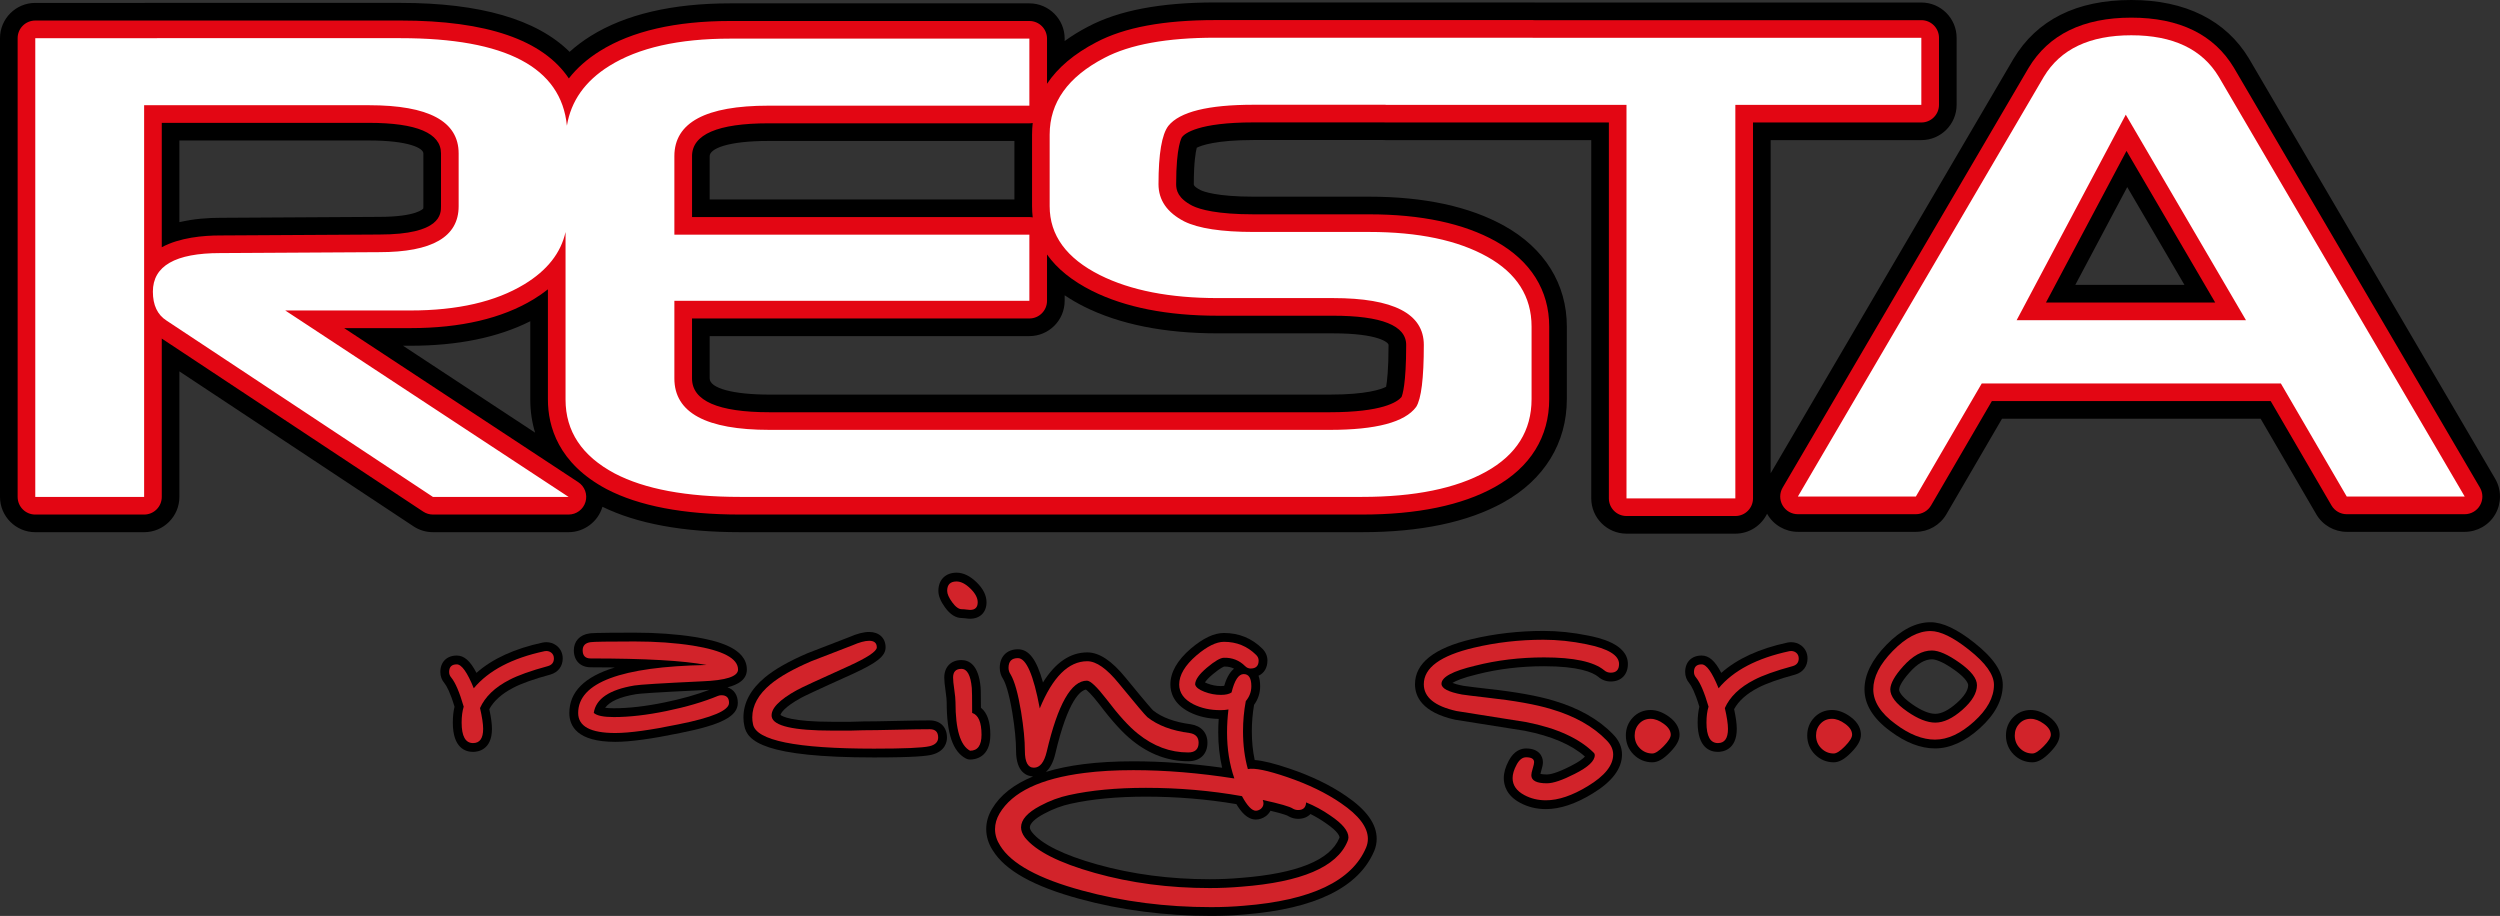
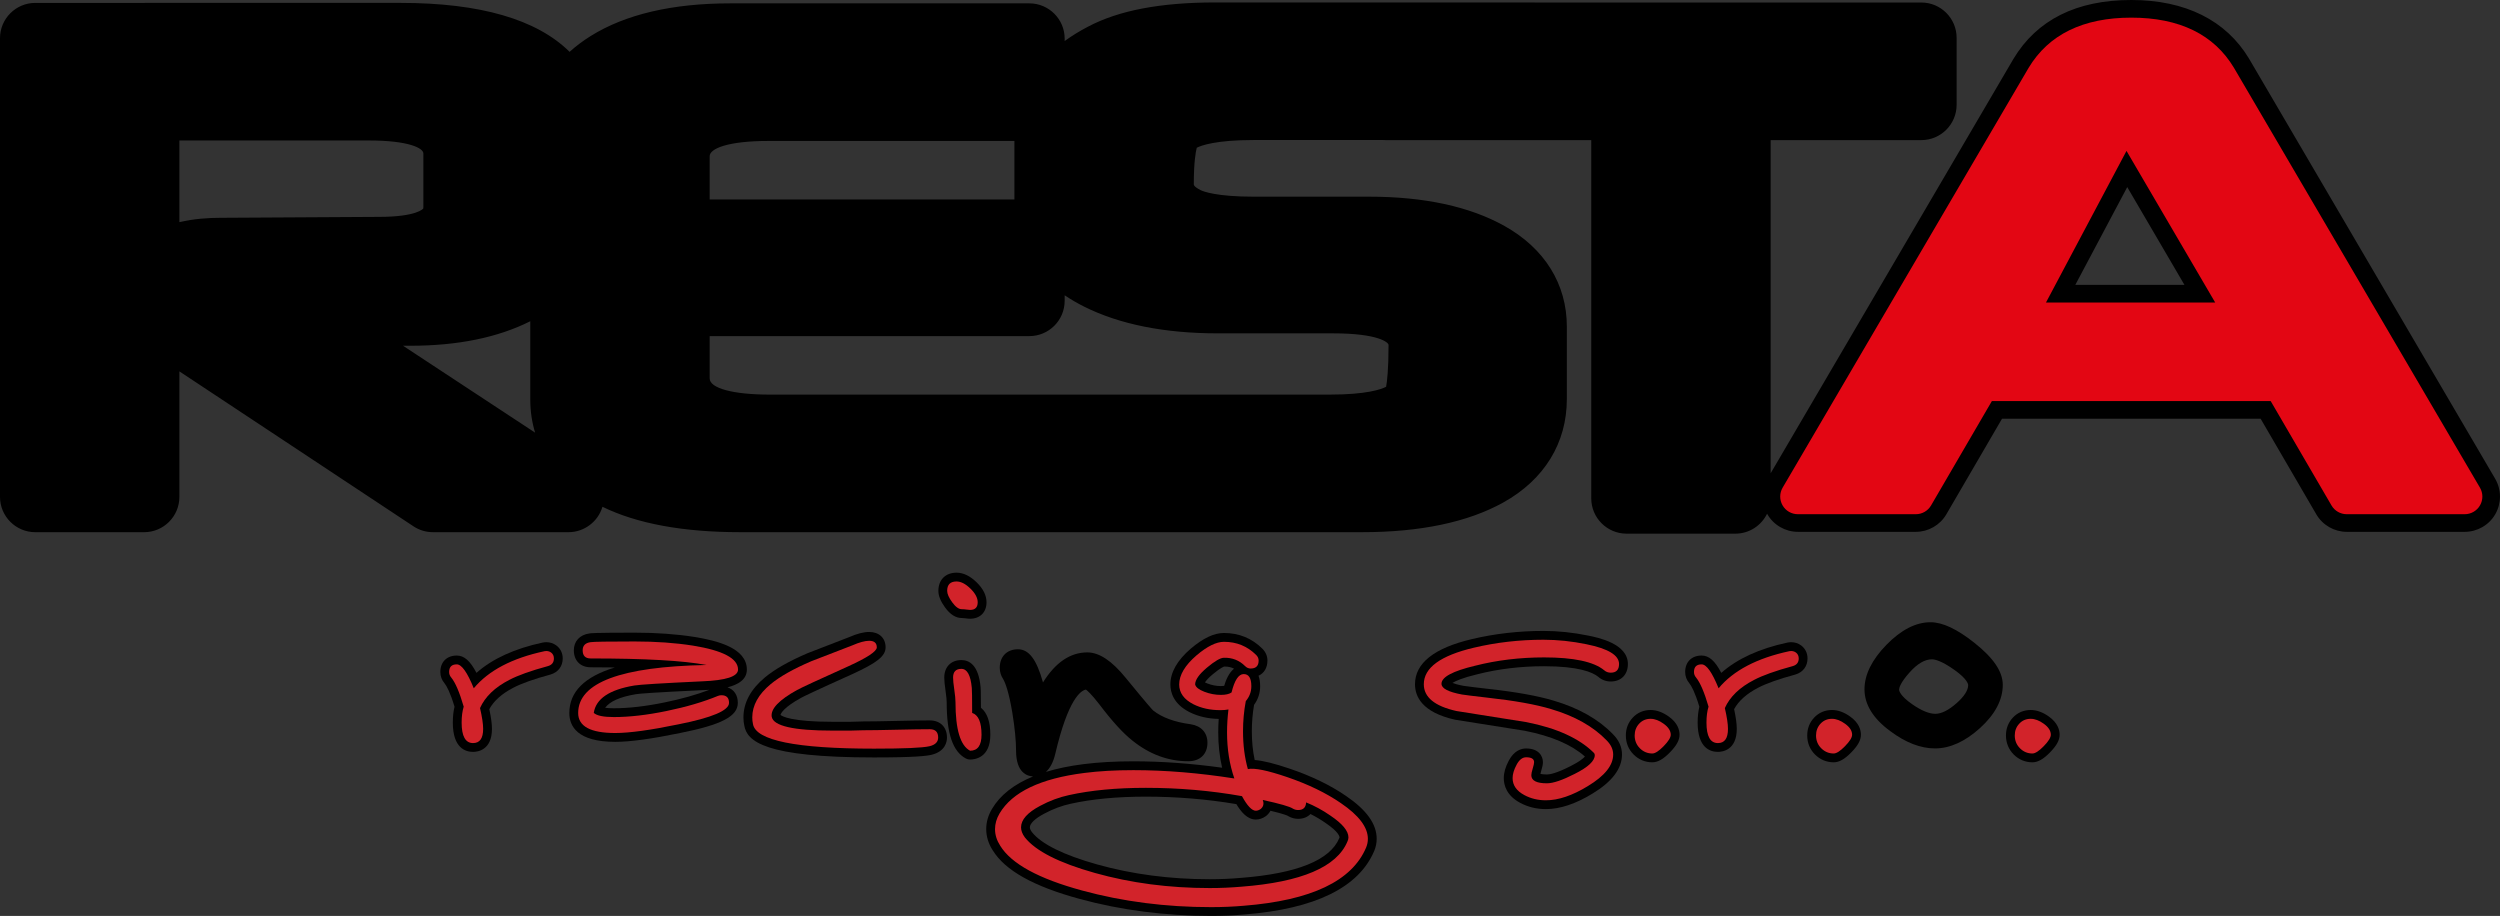
<svg xmlns="http://www.w3.org/2000/svg" xmlns:ns1="http://www.inkscape.org/namespaces/inkscape" xmlns:ns2="http://sodipodi.sourceforge.net/DTD/sodipodi-0.dtd" ns1:version="1.0 (4035a4fb49, 2020-05-01)" ns2:docname="Resta-logo.svg" xml:space="preserve" enable-background="new 0 0 300 125" viewBox="0 0 249.958 91.575" height="91.575" width="249.958" y="0px" x="0px" id="Vrstva_1" version="1.1">
  <rect x="0" y="0" width="249.958" height="91.575" fill="#333333" stroke="none" />
  <defs id="defs81" />
  <ns2:namedview ns1:current-layer="Vrstva_1" ns1:window-maximized="1" ns1:window-y="-8" ns1:window-x="-8" ns1:cy="40.172" ns1:cx="114.831" ns1:zoom="3.92" fit-margin-bottom="0" fit-margin-right="0" fit-margin-left="0" fit-margin-top="0" showgrid="false" id="namedview79" ns1:window-height="1017" ns1:window-width="1920" ns1:pageshadow="2" ns1:pageopacity="0" guidetolerance="10" gridtolerance="10" objecttolerance="10" borderopacity="1" bordercolor="#666666" pagecolor="#ffffff" />
-   <rect id="rect2" height="132.705" width="303.667" fill="#5e5e5e" display="none" y="-25.661" x="-37.169" />
  <g transform="translate(-35.169,-22.328)" id="g122">
    <g id="g76">
      <g id="g18">
        <path d="M 284.644,70.194 260.037,28.196 c -2.301,-3.838 -6.373,-5.868 -11.773,-5.868 -5.477,0 -9.441,1.979 -11.791,5.899 L 212.205,69.646 V 36.337 h 15.068 c 1.943,0 3.525,-1.583 3.525,-3.527 v -6.703 c 0,-1.944 -1.582,-3.527 -3.525,-3.527 h -38.617 c -0.08,-0.005 -0.162,-0.008 -0.244,-0.008 H 156.69 c -5.48,0 -9.647,0.792 -12.73,2.418 -0.852,0.443 -1.633,0.925 -2.342,1.441 V 26.19 c 0,-1.944 -1.582,-3.526 -3.526,-3.526 h -29.915 c -5.786,0 -10.481,1.099 -13.954,3.268 -0.771,0.48 -1.473,1.009 -2.103,1.58 -3.283,-3.249 -8.949,-4.894 -16.892,-4.894 H 38.696 c -1.945,0 -3.527,1.583 -3.527,3.527 v 45.866 c 0,1.944 1.582,3.527 3.527,3.527 h 10.883 c 1.944,0 3.526,-1.583 3.526,-3.527 V 59.459 L 76.508,74.95 c 0.579,0.384 1.253,0.587 1.947,0.587 h 13.563 c 1.545,0 2.935,-1.035 3.378,-2.515 0.003,-0.009 0.005,-0.017 0.008,-0.025 3.445,1.686 8.069,2.54 13.756,2.54 h 62.188 c 5.832,0 10.586,-1 14.127,-2.97 4.096,-2.277 6.352,-5.948 6.352,-10.336 v -7.254 c 0,-4.234 -2.213,-7.805 -6.234,-10.056 -3.473,-1.943 -8.025,-2.929 -13.533,-2.929 h -11.541 c -3.701,0 -5.032,-0.516 -5.324,-0.661 -0.665,-0.344 -0.665,-0.521 -0.665,-0.587 0,-2.2 0.189,-3.236 0.296,-3.644 0.435,-0.223 1.891,-0.772 5.693,-0.772 h 12.938 c 0.084,0.006 0.17,0.009 0.254,0.009 h 20.557 v 35.82 c 0,1.944 1.582,3.527 3.527,3.527 h 10.883 c 1.395,0 2.598,-0.815 3.17,-1.993 0.008,0.012 0.012,0.025 0.02,0.037 0.625,1.095 1.799,1.774 3.059,1.774 h 11.797 c 1.25,0 2.416,-0.671 3.047,-1.752 l 5.568,-9.559 h 25.854 l 5.568,9.559 c 0.629,1.081 1.797,1.752 3.047,1.752 h 11.795 c 1.262,0 2.434,-0.68 3.059,-1.772 0.626,-1.093 0.62,-2.449 -0.018,-3.536 z M 57.181,44.105 c -1.156,0 -2.622,0.092 -4.075,0.434 v -8.165 h 18.951 c 3.993,0 5.442,0.773 5.442,1.294 v 5.28 c 0,0.075 0,0.2 -0.013,0.231 -0.004,0.008 -0.633,0.833 -4.411,0.833 z m 18.283,12.792 h 0.749 c 4.72,0 8.739,-0.823 11.975,-2.45 v 7.83 c 0,1.155 0.164,2.263 0.482,3.309 z m 30.661,-18.953 c 0,-0.759 1.817,-1.523 5.88,-1.523 h 24.588 v 5.848 h -30.468 z m 50.784,17.714 h 11.541 c 4.563,0 5.551,0.926 5.551,1.156 0,2.492 -0.154,3.692 -0.244,4.186 -0.488,0.253 -1.949,0.782 -5.637,0.782 h -56.007 c -3.638,0 -5.988,-0.634 -5.988,-1.616 v -4.232 h 31.967 c 1.944,0 3.526,-1.582 3.526,-3.526 v -0.556 c 0.601,0.406 1.253,0.787 1.957,1.14 3.542,1.768 8.029,2.666 13.334,2.666 z m 85.756,-4.845 5.193,-9.779 5.721,9.779 z" id="path4" />
        <g id="g10">
-           <path fill="#e30613" d="m 229.036,32.811 v -6.703 c 0,-0.974 -0.791,-1.763 -1.764,-1.763 h -38.688 c -0.059,-0.006 -0.115,-0.009 -0.174,-0.009 h -31.72 c -5.188,0 -9.088,0.728 -11.916,2.219 -2.206,1.149 -3.849,2.537 -4.92,4.15 V 26.19 c 0,-0.974 -0.789,-1.763 -1.763,-1.763 h -29.915 c -5.452,0 -9.832,1.009 -13.021,3 -1.268,0.791 -2.306,1.706 -3.112,2.742 -2.577,-3.845 -8.206,-5.788 -16.815,-5.788 H 38.696 c -0.975,0 -1.764,0.79 -1.764,1.764 v 45.866 c 0,0.974 0.789,1.764 1.764,1.764 h 10.883 c 0.974,0 1.764,-0.79 1.764,-1.764 V 56.178 l 26.14,17.303 c 0.288,0.191 0.627,0.293 0.973,0.293 h 13.563 c 0.778,0 1.466,-0.512 1.688,-1.257 0.224,-0.747 -0.068,-1.551 -0.72,-1.979 L 69.576,55.134 h 6.637 c 5.009,0 9.144,-0.967 12.289,-2.873 0.522,-0.316 1.005,-0.652 1.449,-1.005 v 11.021 c 0,2.661 1.017,6.374 5.869,8.955 3.229,1.687 7.718,2.542 13.34,2.542 h 62.188 c 5.527,0 9.992,-0.925 13.271,-2.748 3.563,-1.981 5.445,-5.022 5.445,-8.795 v -7.254 c 0,-3.62 -1.846,-6.565 -5.332,-8.517 -3.207,-1.794 -7.471,-2.704 -12.674,-2.704 h -11.541 c -3.639,0 -5.359,-0.475 -6.135,-0.858 -1.435,-0.742 -1.618,-1.541 -1.618,-2.153 0,-3.836 0.558,-4.676 0.597,-4.727 0.273,-0.341 1.598,-1.453 7.156,-1.453 h 13.012 c 0.061,0.006 0.119,0.009 0.18,0.009 h 22.32 v 37.583 c 0,0.974 0.789,1.763 1.764,1.763 h 10.883 c 0.975,0 1.764,-0.79 1.764,-1.763 V 34.574 h 16.832 c 0.973,0 1.764,-0.79 1.764,-1.763 z M 79.262,42.949 c 0,0.773 0,2.828 -6.177,2.828 l -15.904,0.092 c -1.711,0 -4.049,0.212 -5.838,1.178 V 34.611 h 20.714 c 4.781,0 7.205,1.028 7.205,3.058 z m 25.099,-5.005 c 0,-2.181 2.571,-3.287 7.644,-3.287 h 26.087 c 0.112,0 0.224,-0.011 0.331,-0.031 -0.044,0.378 -0.066,0.766 -0.066,1.16 v 7.163 c 0,0.38 0.022,0.751 0.066,1.115 -0.107,-0.021 -0.218,-0.032 -0.331,-0.032 h -33.73 v -6.088 z m 52.548,15.951 h 11.541 c 4.854,0 7.314,0.982 7.314,2.919 0,3.945 -0.377,5.009 -0.469,5.213 -0.426,0.502 -1.934,1.518 -7.176,1.518 h -56.007 c -5.144,0 -7.752,-1.137 -7.752,-3.379 V 54.17 h 33.73 c 0.974,0 1.763,-0.79 1.763,-1.763 v -4.634 c 1.003,1.42 2.508,2.637 4.509,3.641 3.295,1.645 7.517,2.481 12.547,2.481 z" id="path6" />
          <path fill="#e30613" d="M 283.122,71.085 258.524,29.103 c -1.994,-3.325 -5.445,-5.011 -10.262,-5.011 -4.814,0 -8.268,1.686 -10.27,5.027 l -24.59,41.967 c -0.318,0.544 -0.322,1.219 -0.008,1.767 0.314,0.549 0.898,0.887 1.529,0.887 h 11.797 c 0.627,0 1.207,-0.333 1.523,-0.876 l 6.08,-10.435 H 262.2 l 6.08,10.435 c 0.316,0.542 0.896,0.876 1.523,0.876 h 11.795 c 0.633,0 1.217,-0.338 1.531,-0.887 0.317,-0.548 0.313,-1.223 -0.007,-1.768 z m -43.391,-18.508 8.053,-15.161 8.869,15.161 z" id="path8" />
        </g>
        <g id="g16">
-           <path fill="#ffffff" d="M 227.272,26.107 H 188.411 V 26.098 H 156.69 c -4.85,0 -8.55,0.674 -11.102,2.02 -3.646,1.898 -5.47,4.453 -5.47,7.667 v 7.163 c 0,2.908 1.677,5.204 5.031,6.887 3.063,1.531 6.981,2.296 11.759,2.296 h 11.541 c 6.051,0 9.078,1.561 9.078,4.683 0,3.336 -0.256,5.403 -0.766,6.199 -1.131,1.531 -4.012,2.295 -8.643,2.295 h -27.896 -0.406 -27.705 c -6.344,0 -9.516,-1.713 -9.516,-5.143 v -7.759 h 35.494 v -6.612 h -35.494 v -7.851 c 0,-3.367 3.136,-5.05 9.407,-5.05 h 26.087 V 26.19 h -29.915 c -5.142,0 -9.17,0.911 -12.087,2.731 -2.429,1.517 -3.831,3.513 -4.237,5.973 -0.571,-5.831 -6.107,-8.75 -16.624,-8.75 H 38.696 V 72.01 H 49.579 V 32.848 h 22.478 c 5.979,0 8.969,1.606 8.969,4.821 v 5.28 c 0,3.062 -2.644,4.591 -7.93,4.591 l -15.915,0.092 c -4.484,0 -6.727,1.285 -6.727,3.856 0,1.347 0.455,2.312 1.367,2.893 l 26.634,17.63 H 92.018 L 63.688,53.37 h 12.524 c 4.703,0 8.495,-0.872 11.376,-2.617 2.294,-1.39 3.659,-3.136 4.126,-5.226 v 16.75 c 0,3.184 1.641,5.647 4.922,7.392 2.989,1.561 7.164,2.341 12.523,2.341 h 30.658 0.406 31.124 c 5.25,0 9.387,-0.842 12.414,-2.525 3.025,-1.683 4.539,-4.101 4.539,-7.254 v -7.254 c 0,-3 -1.477,-5.326 -4.43,-6.979 -2.953,-1.653 -6.891,-2.479 -11.813,-2.479 h -11.541 c -3.209,0 -5.523,-0.352 -6.945,-1.056 C 151.856,43.576 151,42.336 151,40.744 c 0,-3.03 0.329,-4.974 0.985,-5.831 1.13,-1.407 3.974,-2.112 8.531,-2.112 h 13.191 v 0.009 h 24.084 v 39.347 h 10.883 V 32.811 h 18.596 v -6.704 z" id="path12" />
-           <path fill="#ffffff" d="m 257.013,30.01 c -1.66,-2.77 -4.578,-4.155 -8.75,-4.155 -4.172,0 -7.088,1.385 -8.75,4.155 l -24.588,41.966 h 11.797 l 6.59,-11.311 h 29.904 l 6.59,11.311 h 11.795 z M 236.8,54.34 247.71,33.796 259.728,54.34 Z" id="path14" />
-         </g>
+           </g>
      </g>
      <g id="g74">
        <g id="g44">
          <path d="m 133.248,93.095 c -0.003,-1.782 -0.028,-1.999 -0.037,-2.063 -0.203,-2.239 -1.155,-2.709 -1.918,-2.709 -1.041,0 -1.713,0.686 -1.713,1.748 0,0.311 0.044,0.763 0.13,1.342 0.093,0.634 0.112,0.959 0.112,1.121 0,3.155 0.612,4.947 1.929,5.637 0.126,0.065 0.267,0.1 0.409,0.1 0.476,0 2.026,-0.179 2.026,-2.478 0.001,-1.298 -0.314,-2.202 -0.938,-2.698 z" id="path20" />
          <path d="m 90.796,86.864 c -0.29,-0.214 -0.636,-0.328 -0.998,-0.328 -0.11,0 -0.226,0.01 -0.369,0.037 -2.81,0.602 -5.029,1.619 -6.621,3.031 -0.633,-1.216 -1.236,-1.733 -1.968,-1.733 -0.999,0 -1.645,0.646 -1.645,1.646 0,0.417 0.146,0.807 0.407,1.111 0.221,0.27 0.571,0.898 1.013,2.362 -0.115,0.463 -0.171,0.986 -0.171,1.588 0,2.546 1.269,2.926 2.024,2.926 0.443,0 1.889,-0.166 1.889,-2.302 0,-0.494 -0.087,-1.141 -0.266,-1.97 0.452,-0.832 1.254,-1.549 2.395,-2.139 0.816,-0.43 2.063,-0.873 3.72,-1.322 0.768,-0.225 1.226,-0.827 1.226,-1.609 0,-0.527 -0.223,-0.986 -0.636,-1.298 z" id="path22" />
          <path d="m 107.902,91.049 c 1.04,-0.257 1.94,-0.761 1.94,-1.776 0,-2.164 -2.995,-2.898 -5.251,-3.264 -1.794,-0.283 -3.8,-0.426 -5.964,-0.426 -4.054,0 -4.388,0.055 -4.521,0.078 -0.964,0.129 -1.563,0.775 -1.563,1.688 0,1.03 0.659,1.696 1.68,1.696 0.846,0 1.653,0.005 2.423,0.017 -3.052,0.932 -4.553,2.444 -4.553,4.556 0,1.315 0.797,2.882 4.592,2.882 1.486,0 3.609,-0.29 6.483,-0.883 4.153,-0.825 5.771,-1.67 5.771,-3.015 0.002,-0.779 -0.39,-1.343 -1.037,-1.553 z m -6.261,1.504 c -1.897,0.392 -3.611,0.589 -5.094,0.589 -0.382,0 -0.665,-0.021 -0.874,-0.047 0.461,-0.639 1.488,-1.094 3.072,-1.358 0.338,-0.059 1.766,-0.177 6.644,-0.405 0.201,-0.007 0.442,-0.017 0.707,-0.034 -1.283,0.488 -2.78,0.91 -4.455,1.255 z" id="path24" />
          <path d="m 131.328,84.12 c 0.118,0 0.23,0.01 0.33,0.025 0.207,0.032 0.373,0.046 0.502,0.046 0.999,0 1.645,-0.646 1.645,-1.645 0,-0.685 -0.335,-1.359 -0.995,-2.001 -0.655,-0.637 -1.329,-0.96 -2.002,-0.96 -1.104,0 -1.817,0.714 -1.817,1.818 0,0.499 0.22,1.043 0.67,1.662 0.508,0.699 1.069,1.055 1.667,1.055 z" id="path26" />
          <path d="m 169.728,101.896 c -1.543,-1.06 -3.424,-1.971 -5.59,-2.708 -1.545,-0.526 -2.701,-0.813 -3.52,-0.87 -0.191,-0.889 -0.287,-1.852 -0.287,-2.873 0,-0.894 0.076,-1.783 0.225,-2.646 0.404,-0.553 0.607,-1.178 0.607,-1.863 0,-0.43 -0.061,-0.773 -0.162,-1.045 0.559,-0.254 0.891,-0.796 0.891,-1.52 0,-0.44 -0.172,-0.847 -0.502,-1.179 -1.047,-1.045 -2.342,-1.576 -3.848,-1.576 -0.988,0 -2.071,0.51 -3.314,1.565 -1.354,1.165 -2.04,2.37 -2.04,3.581 0,0.816 0.33,1.958 1.907,2.765 0.857,0.43 1.84,0.659 2.924,0.681 -0.031,0.456 -0.047,0.904 -0.047,1.34 0,1.238 0.13,2.423 0.388,3.539 -3.069,-0.426 -6.047,-0.641 -8.868,-0.641 -1.845,0 -3.527,0.096 -5,0.285 -1.394,0.176 -2.643,0.436 -3.751,0.775 0.378,-0.336 0.722,-0.896 0.94,-1.816 1.291,-5.51 2.565,-6.324 3.06,-6.417 0.144,0.101 0.534,0.434 1.344,1.476 1.28,1.692 2.363,2.879 3.304,3.623 1.703,1.373 3.582,2.068 5.583,2.068 1.186,0 1.922,-0.71 1.922,-1.854 0,-0.992 -0.616,-1.681 -1.67,-1.845 -1.609,-0.209 -2.885,-0.683 -3.754,-1.375 -0.094,-0.086 -0.551,-0.578 -2.749,-3.265 -1.393,-1.712 -2.648,-2.544 -3.839,-2.544 -1.704,0 -3.188,1.008 -4.432,3.003 -0.646,-2.325 -1.42,-3.315 -2.504,-3.315 -1.105,0 -1.818,0.727 -1.818,1.852 0,0.408 0.119,0.794 0.329,1.107 0.231,0.393 0.582,1.304 0.931,3.403 0.246,1.517 0.37,2.789 0.37,3.778 0,2.22 1.132,2.55 1.701,2.576 -1.915,0.784 -3.293,1.869 -4.11,3.25 -0.381,0.644 -0.574,1.32 -0.574,2.01 0,0.747 0.224,1.469 0.651,2.126 1.243,2.02 4.09,3.61 8.702,4.862 4.123,1.124 8.542,1.694 13.132,1.694 1.146,0 2.27,-0.047 3.33,-0.141 7.074,-0.559 11.441,-2.7 12.982,-6.363 0.16,-0.385 0.242,-0.792 0.242,-1.208 -0.001,-1.477 -1.01,-2.885 -3.086,-4.295 z M 157.23,90.923 c -0.444,0 -0.893,-0.086 -1.332,-0.255 -0.109,-0.041 -0.192,-0.08 -0.255,-0.112 0.105,-0.164 0.321,-0.426 0.766,-0.799 0.855,-0.718 1.156,-0.783 1.158,-0.783 l 0.07,-0.001 c 0.344,0 0.643,0.069 0.914,0.213 -0.535,0.431 -0.826,1.178 -0.984,1.716 -0.084,0.012 -0.194,0.021 -0.337,0.021 z m 11.843,15.208 c -0.922,2.201 -4.229,3.537 -9.84,3.971 -1.023,0.09 -2.072,0.135 -3.113,0.135 -3.967,0 -7.749,-0.497 -11.24,-1.476 -3.385,-0.95 -5.589,-2.045 -6.531,-3.229 -0.138,-0.186 -0.211,-0.353 -0.211,-0.482 0,-0.39 0.524,-0.889 1.442,-1.373 0.87,-0.467 1.761,-0.8 2.65,-0.99 2.12,-0.47 4.646,-0.708 7.509,-0.708 3.075,0 6.117,0.251 9.047,0.748 0.469,0.781 1.096,1.541 1.945,1.541 0.344,0 0.68,-0.112 0.994,-0.334 0.018,-0.013 0.037,-0.028 0.055,-0.042 0.178,-0.148 0.318,-0.317 0.416,-0.502 1.387,0.33 1.697,0.487 1.746,0.515 0.021,0.015 0.043,0.028 0.064,0.041 0.295,0.167 0.615,0.252 0.957,0.252 0.512,0 0.938,-0.174 1.232,-0.482 0.518,0.257 1.018,0.553 1.498,0.888 1.375,0.925 1.416,1.401 1.404,1.47 -0.008,0.018 -0.016,0.037 -0.024,0.057 z" id="path28" />
          <path d="m 189.558,88.94 c 3.408,0 4.84,0.589 5.418,1.063 0.344,0.303 0.773,0.463 1.24,0.463 1.041,0 1.715,-0.687 1.715,-1.749 0,-2.038 -2.984,-2.642 -3.963,-2.84 -1.516,-0.311 -3.023,-0.468 -4.479,-0.468 -2.457,0 -4.871,0.276 -7.172,0.822 -3.766,0.891 -5.672,2.408 -5.672,4.508 0,1.21 0.684,2.807 4.002,3.547 l 6.971,1.106 c 2.66,0.524 4.682,1.39 6.016,2.575 -0.156,0.18 -0.533,0.506 -1.426,0.954 -1.434,0.733 -2.104,0.843 -2.373,0.843 -0.34,0 -0.541,-0.034 -0.652,-0.064 0.016,-0.064 0.039,-0.155 0.076,-0.276 0.125,-0.417 0.176,-0.673 0.176,-0.887 0,-0.634 -0.439,-1.375 -1.678,-1.375 -0.496,0 -1.197,0.21 -1.732,1.212 -0.338,0.634 -0.504,1.206 -0.504,1.75 0,0.731 0.287,1.755 1.645,2.477 0.771,0.414 1.635,0.624 2.566,0.624 1.408,0 2.975,-0.521 4.652,-1.547 1.963,-1.186 2.957,-2.502 2.957,-3.912 0,-0.746 -0.309,-1.434 -0.908,-2.033 -1.439,-1.491 -3.436,-2.62 -5.926,-3.353 -1.572,-0.476 -3.771,-0.872 -6.535,-1.175 -0.912,-0.105 -2.162,-0.251 -2.469,-0.304 -0.559,-0.104 -0.904,-0.209 -1.113,-0.292 0.311,-0.194 0.996,-0.511 2.486,-0.865 2.092,-0.533 4.34,-0.804 6.682,-0.804 z" id="path30" />
          <path d="m 202.038,93.985 c -0.615,-0.444 -1.232,-0.669 -1.834,-0.669 -0.705,0 -1.324,0.265 -1.791,0.767 -0.455,0.491 -0.686,1.088 -0.686,1.778 0,0.746 0.26,1.387 0.777,1.908 0.51,0.509 1.158,0.777 1.871,0.777 0.545,0 1.088,-0.307 1.76,-0.994 0.664,-0.68 0.961,-1.223 0.961,-1.76 0.001,-0.475 -0.183,-1.173 -1.058,-1.807 z" id="path32" />
          <path d="m 215.259,86.864 c -0.291,-0.214 -0.637,-0.328 -1,-0.328 -0.109,0 -0.225,0.01 -0.369,0.037 -2.811,0.602 -5.029,1.619 -6.621,3.032 -0.633,-1.217 -1.236,-1.734 -1.967,-1.734 -1,0 -1.645,0.646 -1.645,1.646 0,0.416 0.145,0.805 0.406,1.11 0.221,0.271 0.572,0.901 1.014,2.364 -0.113,0.463 -0.172,0.996 -0.172,1.587 0,2.546 1.27,2.926 2.025,2.926 0.443,0 1.887,-0.166 1.887,-2.302 0,-0.501 -0.088,-1.148 -0.266,-1.97 0.453,-0.832 1.256,-1.549 2.396,-2.138 0.814,-0.429 2.061,-0.873 3.723,-1.322 0.764,-0.225 1.221,-0.827 1.221,-1.608 0.001,-0.529 -0.222,-0.987 -0.632,-1.3 z" id="path34" />
          <path d="m 220.171,93.984 c -0.613,-0.444 -1.23,-0.668 -1.832,-0.668 -0.705,0 -1.324,0.265 -1.789,0.766 -0.457,0.49 -0.688,1.088 -0.688,1.779 0,0.748 0.262,1.389 0.779,1.907 0.51,0.509 1.156,0.778 1.869,0.778 0.545,0 1.086,-0.306 1.758,-0.994 0.666,-0.68 0.963,-1.223 0.963,-1.761 0,-0.475 -0.183,-1.174 -1.06,-1.807 z" id="path36" />
          <path d="m 232.583,86.605 c -1.752,-1.389 -3.189,-2.064 -4.396,-2.064 -1.465,0 -2.949,0.761 -4.41,2.262 -1.455,1.492 -2.191,2.987 -2.191,4.445 0,1.518 0.867,2.924 2.568,4.173 1.535,1.152 3.043,1.737 4.484,1.737 1.49,0 3.002,-0.683 4.492,-2.031 1.516,-1.372 2.283,-2.829 2.283,-4.33 0,-1.312 -0.926,-2.684 -2.83,-4.192 z m -1.789,6.029 c -0.801,0.705 -1.514,1.063 -2.123,1.063 -0.621,0 -1.396,-0.32 -2.307,-0.952 -1.223,-0.85 -1.318,-1.36 -1.318,-1.464 0.006,-0.174 0.121,-0.692 1.059,-1.733 0.77,-0.863 1.518,-1.3 2.221,-1.3 0.285,0 0.955,0.139 2.264,1.067 1.297,0.922 1.363,1.427 1.363,1.519 -0.001,0.51 -0.401,1.133 -1.159,1.8 z" id="path38" />
          <path d="m 240.042,93.984 c -0.615,-0.444 -1.232,-0.668 -1.834,-0.668 -0.707,0 -1.326,0.265 -1.789,0.766 -0.457,0.49 -0.688,1.088 -0.688,1.779 0,0.735 0.268,1.395 0.777,1.907 0.51,0.509 1.156,0.778 1.871,0.778 0.545,0 1.088,-0.307 1.76,-0.994 0.664,-0.68 0.959,-1.223 0.959,-1.76 10e-4,-0.474 -0.181,-1.171 -1.056,-1.808 z" id="path40" />
          <path d="m 128.137,94.356 c -0.743,0 -1.861,0.016 -3.349,0.051 -1.47,0.035 -2.574,0.052 -3.31,0.052 -0.165,0 -0.603,0.012 -1.282,0.035 h -1.802 c -4.098,0 -5.018,-0.541 -5.189,-0.687 0.042,-0.168 0.317,-0.746 2.072,-1.715 0.259,-0.141 1.268,-0.635 5.111,-2.365 2.486,-1.136 3.325,-1.811 3.325,-2.674 0,-0.935 -0.646,-1.54 -1.645,-1.54 -0.544,0 -1.203,0.171 -1.98,0.509 -1.389,0.532 -2.765,1.065 -4.159,1.608 -1.875,0.804 -3.271,1.596 -4.272,2.421 -1.431,1.189 -2.156,2.536 -2.156,4.006 0,0.295 0.031,0.582 0.084,0.807 0.267,1.58 2.016,3.196 12.969,3.196 4.136,0 5.263,-0.151 5.757,-0.267 1.39,-0.337 1.54,-1.318 1.54,-1.724 0,-1.04 -0.672,-1.713 -1.714,-1.713 z" id="path42" />
        </g>
        <g id="g72">
          <path fill="#d2232a" d="m 131.328,83.238 c 0.162,0 0.316,0.013 0.468,0.035 0.149,0.024 0.271,0.036 0.364,0.036 0.507,0 0.763,-0.254 0.763,-0.763 0,-0.439 -0.243,-0.897 -0.729,-1.37 -0.485,-0.473 -0.948,-0.711 -1.387,-0.711 -0.624,0 -0.936,0.312 -0.936,0.937 0,0.3 0.165,0.682 0.502,1.144 0.335,0.461 0.653,0.692 0.955,0.692 z" id="path46" />
          <path fill="#d2232a" d="m 89.613,87.436 c -3.238,0.693 -5.595,1.93 -7.075,3.708 -0.646,-1.593 -1.213,-2.391 -1.698,-2.391 -0.51,0 -0.764,0.254 -0.764,0.764 0,0.207 0.069,0.391 0.209,0.553 0.416,0.508 0.831,1.479 1.247,2.913 -0.138,0.44 -0.207,0.971 -0.207,1.595 0,1.365 0.381,2.045 1.144,2.045 0.671,0 1.007,-0.472 1.007,-1.421 0,-0.485 -0.104,-1.178 -0.312,-2.081 0.507,-1.132 1.479,-2.068 2.912,-2.808 0.879,-0.463 2.173,-0.925 3.883,-1.388 0.394,-0.115 0.591,-0.369 0.591,-0.763 0,-0.254 -0.094,-0.451 -0.277,-0.59 -0.187,-0.136 -0.406,-0.183 -0.66,-0.136 z" id="path48" />
          <path fill="#d2232a" d="m 104.454,86.879 c -1.757,-0.277 -3.699,-0.415 -5.826,-0.415 -2.658,0 -4.127,0.024 -4.403,0.07 -0.532,0.071 -0.799,0.343 -0.799,0.814 0,0.543 0.267,0.814 0.799,0.814 5.454,0 9.315,0.218 11.581,0.655 -8.553,0.162 -12.829,1.76 -12.829,4.799 0,1.334 1.235,2.001 3.71,2.001 1.409,0 3.514,-0.288 6.312,-0.867 3.374,-0.669 5.062,-1.386 5.062,-2.149 0,-0.509 -0.254,-0.762 -0.763,-0.762 -0.116,0 -0.23,0.023 -0.347,0.068 -1.456,0.602 -3.168,1.104 -5.132,1.509 -1.965,0.405 -3.723,0.607 -5.271,0.607 -1.04,0 -1.71,-0.14 -2.011,-0.417 0.209,-1.411 1.562,-2.323 4.058,-2.739 0.531,-0.092 2.786,-0.231 6.762,-0.417 2.403,-0.092 3.605,-0.485 3.605,-1.178 -0.001,-1.109 -1.503,-1.906 -4.508,-2.393 z" id="path50" />
          <path fill="#d2232a" d="m 132.368,93.607 c 0,-1.48 -0.014,-2.312 -0.035,-2.497 -0.115,-1.271 -0.463,-1.907 -1.04,-1.907 -0.555,0 -0.831,0.29 -0.831,0.866 0,0.256 0.038,0.66 0.121,1.215 0.08,0.555 0.12,0.971 0.12,1.248 0,2.728 0.485,4.347 1.457,4.855 0.763,0 1.145,-0.533 1.145,-1.596 0,-1.248 -0.313,-1.976 -0.937,-2.184 z" id="path52" />
          <path fill="#d2232a" d="m 169.229,102.623 c -1.48,-1.016 -3.273,-1.885 -5.375,-2.601 -1.967,-0.67 -3.273,-0.937 -3.92,-0.797 -0.324,-1.155 -0.484,-2.416 -0.484,-3.779 0,-1.016 0.09,-2.022 0.277,-3.018 0.369,-0.438 0.555,-0.936 0.555,-1.492 0,-0.808 -0.256,-1.212 -0.764,-1.212 -0.51,0 -0.914,0.613 -1.215,1.838 -0.23,0.162 -0.59,0.243 -1.073,0.243 -0.556,0 -1.105,-0.104 -1.647,-0.313 -0.543,-0.208 -0.852,-0.451 -0.92,-0.729 0,-0.461 0.395,-1.021 1.179,-1.681 0.786,-0.659 1.352,-0.989 1.7,-0.989 0.832,-0.023 1.537,0.256 2.115,0.833 0.16,0.162 0.348,0.243 0.555,0.243 0.531,0 0.799,-0.265 0.799,-0.797 0,-0.208 -0.082,-0.393 -0.244,-0.555 -0.879,-0.878 -1.953,-1.318 -3.225,-1.318 -0.764,0 -1.678,0.452 -2.739,1.352 -1.157,0.995 -1.734,1.966 -1.734,2.913 0,0.833 0.473,1.492 1.422,1.978 0.785,0.394 1.688,0.589 2.703,0.589 0.302,0 0.567,-0.023 0.8,-0.069 -0.094,0.787 -0.141,1.549 -0.141,2.289 0,1.666 0.244,3.201 0.73,4.611 -3.516,-0.553 -6.88,-0.832 -10.092,-0.832 -1.804,0 -3.433,0.091 -4.89,0.278 -4.392,0.553 -7.224,1.906 -8.496,4.056 -0.3,0.508 -0.45,1.029 -0.45,1.561 0,0.577 0.174,1.131 0.52,1.664 1.11,1.803 3.838,3.294 8.184,4.474 4.068,1.109 8.369,1.663 12.9,1.663 1.133,0 2.219,-0.047 3.26,-0.138 6.75,-0.533 10.83,-2.474 12.24,-5.825 0.115,-0.278 0.174,-0.567 0.174,-0.867 0,-1.157 -0.901,-2.348 -2.704,-3.573 z m 0.657,3.849 c -1.063,2.542 -4.59,4.046 -10.576,4.509 -1.041,0.091 -2.104,0.138 -3.189,0.138 -4.067,0 -7.895,-0.503 -11.479,-1.509 -3.584,-1.006 -5.917,-2.19 -7.003,-3.554 -0.255,-0.346 -0.382,-0.682 -0.382,-1.005 0,-0.762 0.636,-1.479 1.906,-2.15 0.948,-0.508 1.907,-0.867 2.877,-1.074 2.197,-0.487 4.764,-0.729 7.699,-0.729 3.282,0 6.485,0.277 9.607,0.832 0.529,0.971 0.992,1.458 1.385,1.458 0.162,0 0.324,-0.06 0.484,-0.173 0.279,-0.232 0.348,-0.532 0.209,-0.903 1.711,0.371 2.717,0.661 3.018,0.869 0.162,0.092 0.334,0.137 0.521,0.137 0.508,0 0.771,-0.254 0.797,-0.763 0.854,0.347 1.664,0.787 2.426,1.319 1.203,0.808 1.805,1.536 1.805,2.184 0,0.137 -0.035,0.275 -0.105,0.414 z" id="path54" />
          <path fill="#d2232a" d="m 193.79,86.741 c -1.457,-0.299 -2.891,-0.45 -4.301,-0.45 -2.404,0 -4.729,0.267 -6.971,0.799 -3.328,0.789 -4.992,2.005 -4.992,3.65 0,1.298 1.086,2.19 3.26,2.677 2.332,0.371 4.668,0.742 7.004,1.112 3.051,0.602 5.305,1.633 6.762,3.094 0.047,0.069 0.068,0.138 0.068,0.208 0,0.577 -0.67,1.204 -2.012,1.875 -1.225,0.626 -2.148,0.939 -2.773,0.939 -1.039,0 -1.559,-0.271 -1.559,-0.81 0,-0.14 0.045,-0.362 0.139,-0.666 0.092,-0.305 0.139,-0.516 0.139,-0.633 0,-0.329 -0.268,-0.493 -0.797,-0.493 -0.371,0 -0.689,0.249 -0.955,0.747 -0.266,0.497 -0.398,0.94 -0.398,1.334 0,0.716 0.393,1.282 1.178,1.7 0.648,0.347 1.363,0.519 2.15,0.519 1.25,0 2.648,-0.473 4.197,-1.42 1.686,-1.02 2.531,-2.07 2.531,-3.157 0,-0.507 -0.221,-0.981 -0.66,-1.421 -1.34,-1.387 -3.191,-2.427 -5.549,-3.122 -1.525,-0.462 -3.652,-0.844 -6.381,-1.143 -1.408,-0.163 -2.254,-0.266 -2.529,-0.313 -1.365,-0.254 -2.047,-0.611 -2.047,-1.075 0,-0.67 1.121,-1.271 3.363,-1.804 2.174,-0.554 4.475,-0.832 6.9,-0.832 2.959,0 4.959,0.428 6,1.283 0.184,0.162 0.404,0.244 0.658,0.244 0.557,0 0.832,-0.29 0.832,-0.867 0.001,-0.877 -1.085,-1.535 -3.257,-1.975 z" id="path56" />
          <path fill="#d2232a" d="m 201.521,94.699 c -0.461,-0.334 -0.9,-0.502 -1.316,-0.502 -0.463,0 -0.844,0.162 -1.145,0.485 -0.301,0.324 -0.451,0.716 -0.451,1.178 0,0.509 0.174,0.936 0.52,1.284 0.346,0.345 0.764,0.52 1.248,0.52 0.277,0 0.654,-0.243 1.129,-0.729 0.473,-0.484 0.711,-0.867 0.711,-1.145 -0.001,-0.391 -0.234,-0.755 -0.696,-1.091 z" id="path58" />
          <path fill="#d2232a" d="m 214.073,87.436 c -3.236,0.693 -5.594,1.93 -7.074,3.708 -0.646,-1.593 -1.211,-2.391 -1.697,-2.391 -0.51,0 -0.764,0.254 -0.764,0.764 0,0.207 0.07,0.391 0.209,0.553 0.414,0.508 0.83,1.479 1.248,2.913 -0.139,0.44 -0.207,0.971 -0.207,1.595 0,1.365 0.379,2.045 1.143,2.045 0.672,0 1.006,-0.472 1.006,-1.421 0,-0.485 -0.104,-1.178 -0.313,-2.081 0.508,-1.132 1.479,-2.068 2.912,-2.808 0.879,-0.463 2.174,-0.925 3.885,-1.388 0.391,-0.115 0.59,-0.369 0.59,-0.763 0,-0.254 -0.094,-0.451 -0.277,-0.59 -0.186,-0.136 -0.405,-0.183 -0.661,-0.136 z" id="path60" />
          <path fill="#d2232a" d="m 219.655,94.699 c -0.463,-0.334 -0.9,-0.502 -1.316,-0.502 -0.463,0 -0.844,0.162 -1.145,0.485 -0.301,0.324 -0.451,0.716 -0.451,1.178 0,0.509 0.174,0.936 0.521,1.284 0.346,0.345 0.762,0.52 1.246,0.52 0.277,0 0.654,-0.243 1.129,-0.729 0.473,-0.484 0.711,-0.867 0.711,-1.145 0.001,-0.391 -0.23,-0.755 -0.695,-1.091 z" id="path62" />
-           <path fill="#d2232a" d="m 232.034,87.296 c -1.572,-1.249 -2.854,-1.874 -3.848,-1.874 -1.225,0 -2.484,0.667 -3.779,1.996 -1.297,1.329 -1.941,2.606 -1.941,3.83 0,1.228 0.738,2.383 2.219,3.469 1.387,1.042 2.703,1.56 3.953,1.56 1.27,0 2.57,-0.6 3.9,-1.803 1.328,-1.202 1.994,-2.427 1.994,-3.676 0,-1.016 -0.832,-2.184 -2.498,-3.502 z m -0.658,6 c -0.971,0.855 -1.871,1.282 -2.705,1.282 -0.809,0 -1.744,-0.37 -2.809,-1.109 -1.133,-0.786 -1.697,-1.525 -1.697,-2.221 0.021,-0.6 0.449,-1.362 1.281,-2.288 0.949,-1.062 1.908,-1.594 2.879,-1.594 0.693,0 1.617,0.409 2.773,1.23 1.156,0.821 1.734,1.566 1.734,2.238 0.001,0.785 -0.485,1.606 -1.456,2.462 z" id="path64" />
          <path fill="#d2232a" d="m 239.526,94.699 c -0.463,-0.334 -0.902,-0.502 -1.318,-0.502 -0.463,0 -0.846,0.162 -1.145,0.485 -0.303,0.324 -0.451,0.716 -0.451,1.178 0,0.509 0.174,0.936 0.521,1.284 0.344,0.345 0.762,0.52 1.246,0.52 0.279,0 0.654,-0.243 1.129,-0.729 0.473,-0.484 0.709,-0.867 0.709,-1.145 10e-4,-0.391 -0.23,-0.755 -0.691,-1.091 z" id="path66" />
-           <path fill="#d2232a" d="m 137.257,93.469 c 0.255,1.573 0.382,2.878 0.382,3.919 0,1.131 0.299,1.697 0.899,1.697 0.603,0 1.03,-0.53 1.284,-1.595 1.11,-4.738 2.45,-7.107 4.023,-7.107 0.347,0 0.992,0.613 1.94,1.835 1.226,1.619 2.277,2.774 3.155,3.469 1.549,1.249 3.227,1.874 5.029,1.874 0.692,0 1.041,-0.324 1.041,-0.972 0,-0.555 -0.303,-0.877 -0.902,-0.971 -1.78,-0.23 -3.191,-0.763 -4.23,-1.594 -0.231,-0.208 -1.179,-1.33 -2.844,-3.364 -1.202,-1.479 -2.254,-2.22 -3.154,-2.22 -1.874,0 -3.459,1.573 -4.751,4.717 -0.625,-3.353 -1.354,-5.028 -2.185,-5.028 -0.625,0 -0.938,0.323 -0.938,0.971 0,0.231 0.068,0.451 0.208,0.66 0.396,0.669 0.743,1.904 1.043,3.709 z" id="path68" />
+           <path fill="#d2232a" d="m 137.257,93.469 z" id="path68" />
          <path fill="#d2232a" d="m 128.137,95.238 c -0.739,0 -1.85,0.016 -3.328,0.051 -1.479,0.035 -2.59,0.052 -3.33,0.052 -0.161,0 -0.589,0.012 -1.282,0.035 -0.716,0 -1.317,0 -1.802,0 -3.885,0 -5.906,-0.461 -6.069,-1.387 -0.115,-0.786 0.729,-1.675 2.531,-2.67 0.463,-0.252 2.185,-1.051 5.166,-2.392 1.873,-0.855 2.811,-1.478 2.811,-1.873 0,-0.438 -0.256,-0.658 -0.764,-0.658 -0.417,0 -0.972,0.15 -1.665,0.451 -1.388,0.531 -2.762,1.063 -4.127,1.595 -1.779,0.763 -3.132,1.526 -4.057,2.29 -1.225,1.017 -1.838,2.126 -1.838,3.327 0,0.231 0.023,0.45 0.071,0.66 0.276,1.642 4.311,2.461 12.1,2.461 3.006,0 4.855,-0.08 5.55,-0.242 0.576,-0.14 0.866,-0.427 0.866,-0.867 0,-0.557 -0.278,-0.833 -0.833,-0.833 z" id="path70" />
        </g>
      </g>
    </g>
  </g>
</svg>